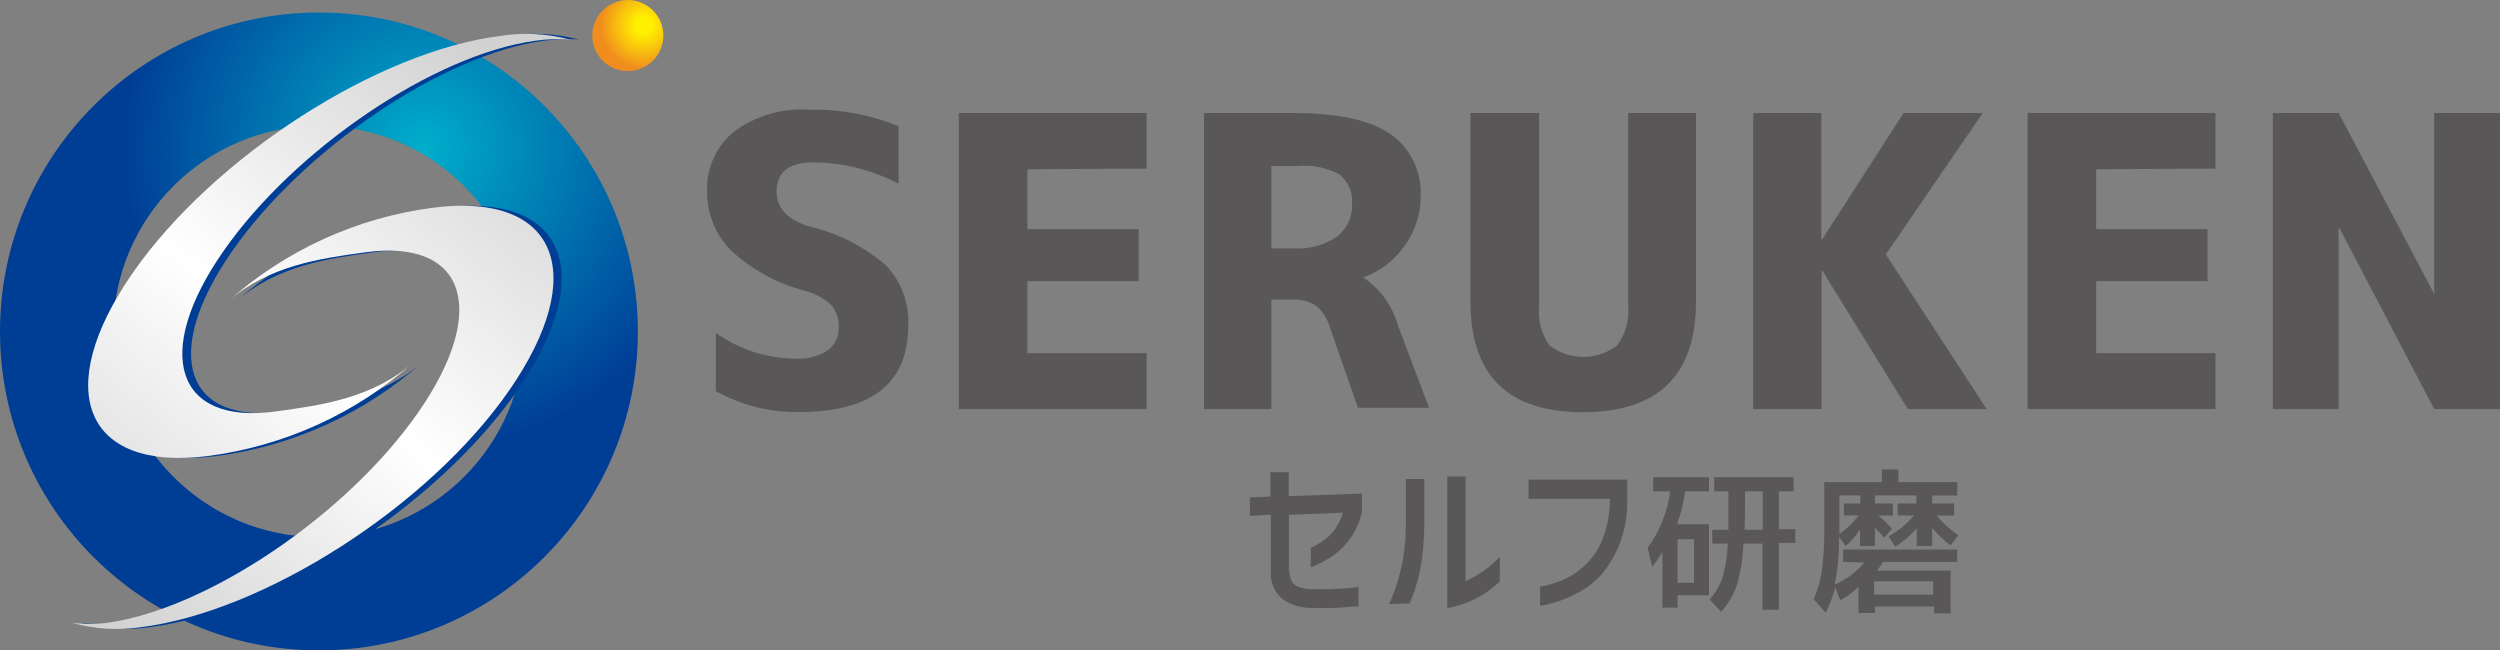
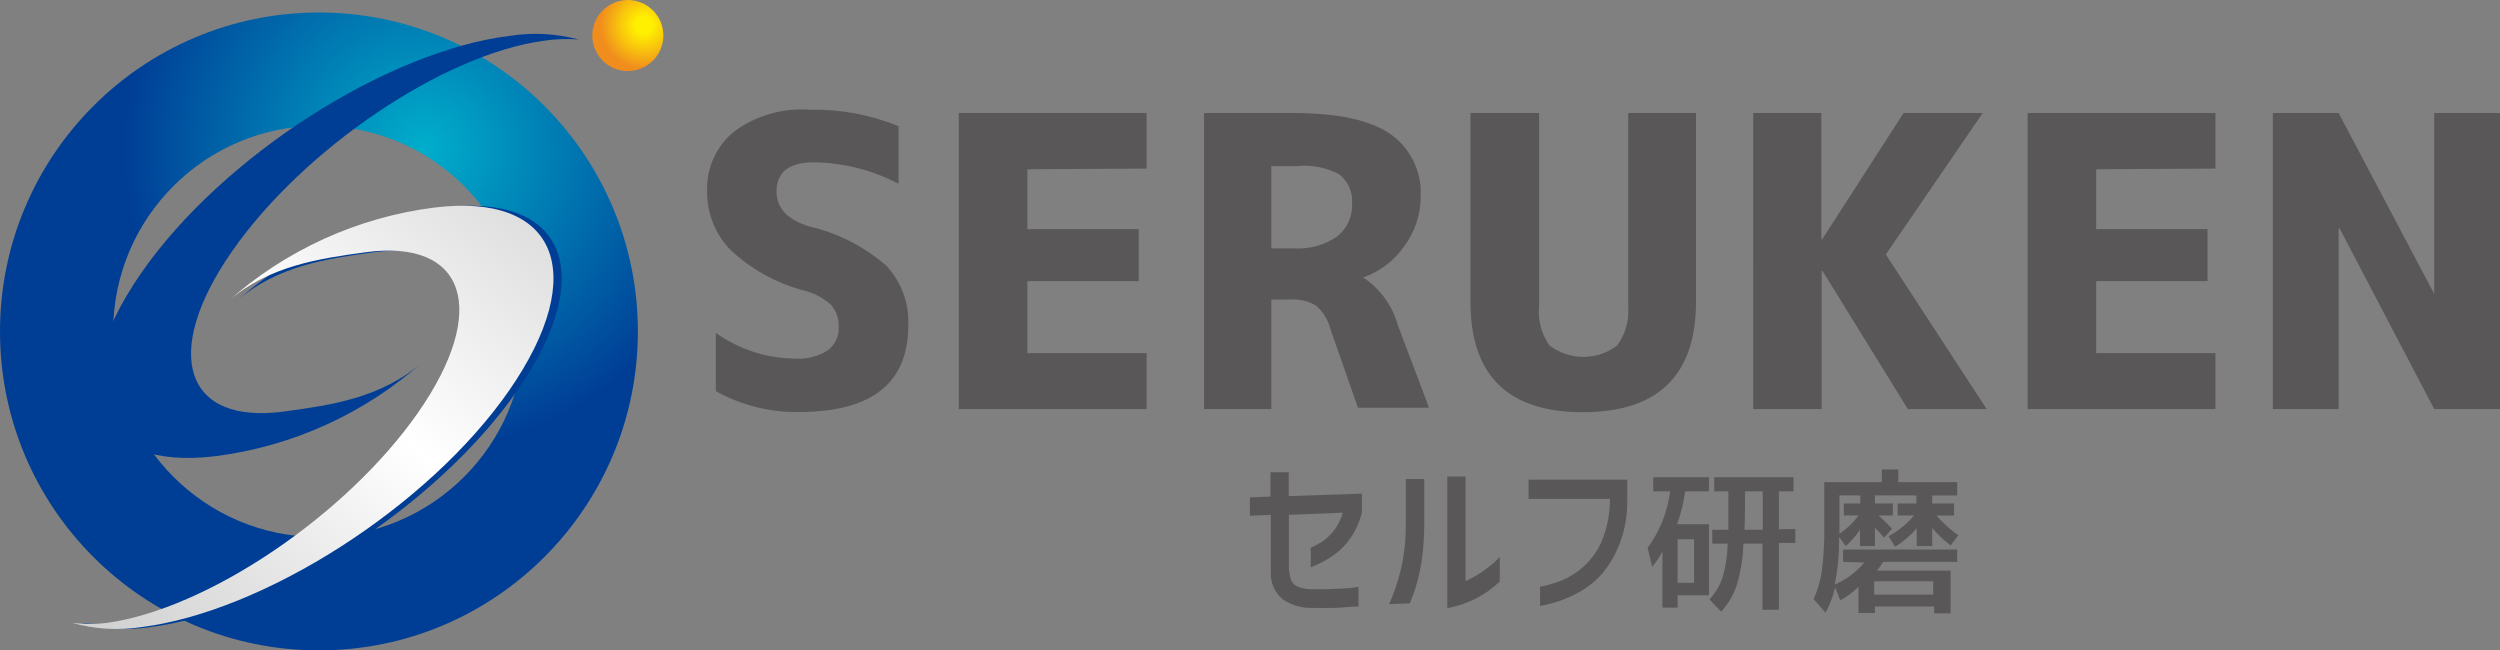
<svg xmlns="http://www.w3.org/2000/svg" xmlns:xlink="http://www.w3.org/1999/xlink" id="_レイヤー_2" viewBox="0 0 151.99 39.54">
  <rect x="0" y="0" width="151.99" height="39.54" fill="#808080" stroke="none" />
  <defs>
    <style>.cls-1{fill:#595757;}.cls-1,.cls-2,.cls-3,.cls-4,.cls-5,.cls-6{stroke-width:0px;}.cls-2{fill:url(#_名称未設定グラデーション_3-2);}.cls-3{fill:url(#_名称未設定グラデーション);}.cls-4{fill:url(#_名称未設定グラデーション_4);}.cls-5{fill:url(#_名称未設定グラデーション_3);}.cls-6{fill:#003e96;}</style>
    <radialGradient id="_名称未設定グラデーション" cx="25.77" cy="32.71" fx="25.77" fy="32.71" r="18.25" gradientTransform="translate(0 41.74) scale(1 -1)" gradientUnits="userSpaceOnUse">
      <stop offset="0" stop-color="#00aecb" />
      <stop offset="1" stop-color="#003e96" />
    </radialGradient>
    <linearGradient id="_名称未設定グラデーション_3" x1="33.8" y1="34.65" x2="7.78" y2="2.7" gradientTransform="translate(0 41.74) scale(1 -1)" gradientUnits="userSpaceOnUse">
      <stop offset="0" stop-color="#d2d2d3" />
      <stop offset=".51" stop-color="#fff" />
      <stop offset="1" stop-color="#d2d2d3" />
    </linearGradient>
    <linearGradient id="_名称未設定グラデーション_3-2" x1="29.41" y1="38.21" x2="3.4" y2="6.27" xlink:href="#_名称未設定グラデーション_3" />
    <radialGradient id="_名称未設定グラデーション_4" cx="-1088.27" cy="-1226.5" fx="-1088.27" fy="-1226.5" r="2.64" gradientTransform="translate(1353.86 -978.34) rotate(11.72) scale(1 -1)" gradientUnits="userSpaceOnUse">
      <stop offset=".19" stop-color="#fff000" />
      <stop offset=".59" stop-color="#f8c10e" />
      <stop offset="1" stop-color="#f08d1d" />
    </radialGradient>
  </defs>
  <g id="_レイヤー_1-2">
    <path class="cls-1" d="M75.99,31.36v-1.12l1.25-.05v-1.48h1.11v1.45l4.45-.15v1.13c-.15.63-.42,1.22-.81,1.73-.32.42-.72.78-1.17,1.06-.36.22-.74.41-1.13.56v-1.19c.23-.1.45-.22.66-.35.26-.17.49-.38.69-.62.28-.34.48-.74.6-1.16l-3.28.13v3.33c.02.2.06.41.12.6.06.18.19.32.36.41.28.12.58.18.88.18h1.08l1-.05c.26-.01.53-.04.79-.09v1.19c-.48,0-1,.08-1.43.09s-1,0-1.52,0c-.59-.01-1.16-.19-1.65-.52-.47-.39-.74-.96-.73-1.57v-3.57l-1.27.06Z" />
    <path class="cls-1" d="M84.45,36.73c.16-.36.31-.73.43-1.11.18-.54.32-1.09.42-1.65.12-.69.17-1.4.17-2.1v-2.75h1.12v2.75c0,.94-.08,1.88-.26,2.81-.14.69-.35,1.36-.62,2l-1.26.05ZM91.18,35.35c-.88.85-1.99,1.41-3.19,1.62v-8h1.11v6.36c.78-.36,1.48-.85,2.08-1.46v1.48Z" />
    <path class="cls-1" d="M92.93,30.33v-1.17h6v1.31c.01.89-.15,1.77-.47,2.6-.25.65-.6,1.26-1.05,1.8-.38.43-.82.8-1.32,1.08-.42.24-.86.44-1.32.6-.37.12-.75.22-1.14.29v-1.17c.47-.08.92-.22,1.36-.4.47-.2.91-.48,1.29-.83.46-.42.83-.92,1.08-1.49.35-.83.52-1.72.52-2.62h-4.95Z" />
    <path class="cls-1" d="M100.51,29.87v-.86h3.39v.86h-1.45c-.09.68-.26,1.35-.49,2h1.94v4.32h-1.91v.75h-.92v-3.4c-.18.32-.39.63-.62.92l-.28-1.15c.74-1.01,1.21-2.2,1.37-3.44h-1.03ZM101.99,35.43h1v-2.65h-1v2.65ZM105.08,32.21v-2.34h-.86v-.86h4.82v.86h-.89v2.3h1v.84h-1v4.06h-1v-4.02h-1.16c-.02.86-.16,1.72-.41,2.55-.2.59-.52,1.13-.94,1.59l-.71-.75c.34-.36.6-.79.77-1.26.21-.69.32-1.41.34-2.13h-.94v-.84h.98ZM106.03,32.21h1.14v-2.34h-1.08v.82c0,.58-.01,1.07-.03,1.52h-.03Z" />
    <path class="cls-1" d="M112.05,34.16v-.75h6.94v.75h-4.51c-.11.19-.23.36-.37.53h4.48v2.6h-1v-.42h-3.6v.4h-1v-1.6c-.32.33-.7.61-1.11.82l-.31-.78c-.13.54-.32,1.05-.58,1.54l-.73-.83c.25-.54.42-1.12.5-1.71.11-.86.16-1.72.15-2.59v-2.81h3.5v-.77h1v.77h3.58v.81h-1.52v.49h1.33v.73h-1.07c.39.46.83.86,1.33,1.2l-.47.62c-.42-.31-.79-.67-1.12-1.07v1.11h-.94v-1.08c-.38.44-.82.81-1.31,1.12l-.4-.64c.59-.32,1.11-.75,1.55-1.26h-1v-.73h1.14v-.49h-2.52v.49h1.09v.73h-.87c.28.25.56.52.82.8l-.48.55c-.12-.14-.3-.34-.56-.61v1.12h-.91v-1c-.24.37-.54.71-.87,1l-.4-.56v.2c0,.91-.08,1.81-.27,2.7.7-.3,1.32-.76,1.8-1.34l-1.29-.04ZM112.94,31.34h-.84v-.73h1v-.49h-1.27v2.34c.45-.31.84-.68,1.16-1.12h-.05ZM113.94,35.34v.81h3.59v-.81h-3.59Z" />
    <path class="cls-1" d="M54.63,11.17c-1.59-.83-3.35-1.28-5.15-1.3-1.51,0-2.27.59-2.27,1.77,0,1,.65,1.72,2,2.13,1.74.4,3.36,1.23,4.7,2.41.9.98,1.37,2.27,1.31,3.6,0,3.51-2.21,5.26-6.63,5.27-1.77.03-3.52-.41-5.07-1.27v-3.54c1.41,1,3.08,1.55,4.81,1.56.7.05,1.4-.12,2-.5.44-.34.69-.87.66-1.43.02-.49-.14-.96-.46-1.33-.46-.42-1.01-.72-1.62-.87-1.67-.43-3.2-1.27-4.46-2.44-.95-.95-1.47-2.24-1.46-3.58-.06-1.39.54-2.74,1.61-3.63,1.33-.99,2.97-1.47,4.62-1.35,1.85-.04,3.69.3,5.41,1v3.5Z" />
    <path class="cls-1" d="M62.46,10.29v3.64h6.77v3.16h-6.77v4.38h7.25v3.4h-11.42V6.87h11.42v3.38l-7.25.04Z" />
    <path class="cls-1" d="M77.29,18.21v6.66h-4.09V6.87h5.39c2.73,0,4.7.43,5.93,1.27,1.24.87,1.94,2.32,1.85,3.83,0,1.08-.35,2.13-1,3-.61.88-1.49,1.55-2.5,1.9h0c1.04.68,1.79,1.72,2.12,2.92l1.89,5h-4.32l-1.7-4.86c-.14-.53-.45-1.01-.87-1.36-.45-.27-.98-.4-1.51-.36h-1.19ZM78.83,10.1h-1.54v5h1.37c.93.06,1.86-.19,2.63-.72.61-.48.95-1.22.91-2,.06-.69-.24-1.36-.78-1.78-.79-.42-1.7-.6-2.59-.5Z" />
    <path class="cls-1" d="M93.57,6.87v11.75c-.08.84.14,1.69.63,2.38,1.21.93,2.91.93,4.12,0,.5-.69.74-1.53.67-2.38V6.87h4.12v11.46c0,4.48-2.29,6.72-6.86,6.73s-6.86-2.24-6.85-6.73V6.87h4.17Z" />
    <path class="cls-1" d="M110.73,6.87v7.68h.05l4.95-7.68h4.81l-5.89,8.6,6.13,9.4h-4.79l-5.19-8.4h-.05v8.4h-4.16V6.87h4.14Z" />
    <path class="cls-1" d="M127.44,10.29v3.64h6.77v3.16h-6.77v4.38h7.25v3.4h-11.42V6.87h11.42v3.38l-7.25.04Z" />
    <path class="cls-1" d="M138.18,24.87V6.87h4l5.81,11h0V6.87h4v18h-4l-5.76-11h-.05v11h-4Z" />
    <path class="cls-3" d="M19.38.76C8.67.77,0,9.45,0,20.16c0,10.71,8.69,19.39,19.4,19.38,10.7,0,19.38-8.69,19.38-19.39S30.1.76,19.39.76c0,0,0,0-.01,0ZM19.38,32.65c-6.9,0-12.5-5.6-12.5-12.5s5.6-12.5,12.5-12.5,12.5,5.6,12.5,12.5-5.6,12.5-12.5,12.5Z" />
    <path class="cls-6" d="M6.99,37.87c6.11-.84,14.58-6.56,18.92-12.79s2.9-10.58-3.21-9.74c-2.7.37-5.85.79-8.36,3,3.51-3.13,7.89-5.13,12.56-5.72,7.45-.93,9.49,4,4.56,11.11s-14.92,13.47-22.36,14.4c-1.4.21-2.83.12-4.19-.26.69.08,1.39.08,2.08,0Z" />
    <path class="cls-6" d="M33.04,2.48c-6.11.84-14.58,6.56-18.92,12.78s-2.9,10.61,3.21,9.75c2.7-.37,5.85-.79,8.36-3-3.52,3.13-7.89,5.12-12.56,5.72-7.44.93-9.48-4-4.56-11.11S23.52,3.1,30.99,2.18c1.4-.22,2.82-.14,4.19.22-.71-.05-1.43-.03-2.14.08Z" />
    <path class="cls-5" d="M6.49,37.87c6.11-.84,14.59-6.56,18.93-12.79s2.9-10.58-3.22-9.74c-2.69.37-5.85.79-8.36,3,3.51-3.13,7.89-5.13,12.56-5.72,7.45-.93,9.49,4,4.56,11.11s-14.97,13.47-22.39,14.4c-1.4.21-2.82.12-4.18-.26.7.08,1.4.08,2.1,0Z" />
-     <path class="cls-2" d="M32.52,2.48c-6.12.84-14.59,6.56-18.93,12.78s-2.9,10.61,3.21,9.75c2.7-.37,5.86-.79,8.36-3-3.51,3.13-7.89,5.12-12.56,5.72-7.44.93-9.48-4-4.55-11.11S22.99,3.1,30.44,2.18c1.39-.22,2.82-.14,4.18.22-.7-.05-1.41-.02-2.1.08Z" />
    <path class="cls-4" d="M40.31,2.46c-.17,1.18-1.26,2-2.44,1.84s-2-1.26-1.84-2.44c.01-.09.03-.19.06-.28.32-1.15,1.51-1.82,2.66-1.5,1.04.29,1.71,1.31,1.56,2.38Z" />
  </g>
</svg>